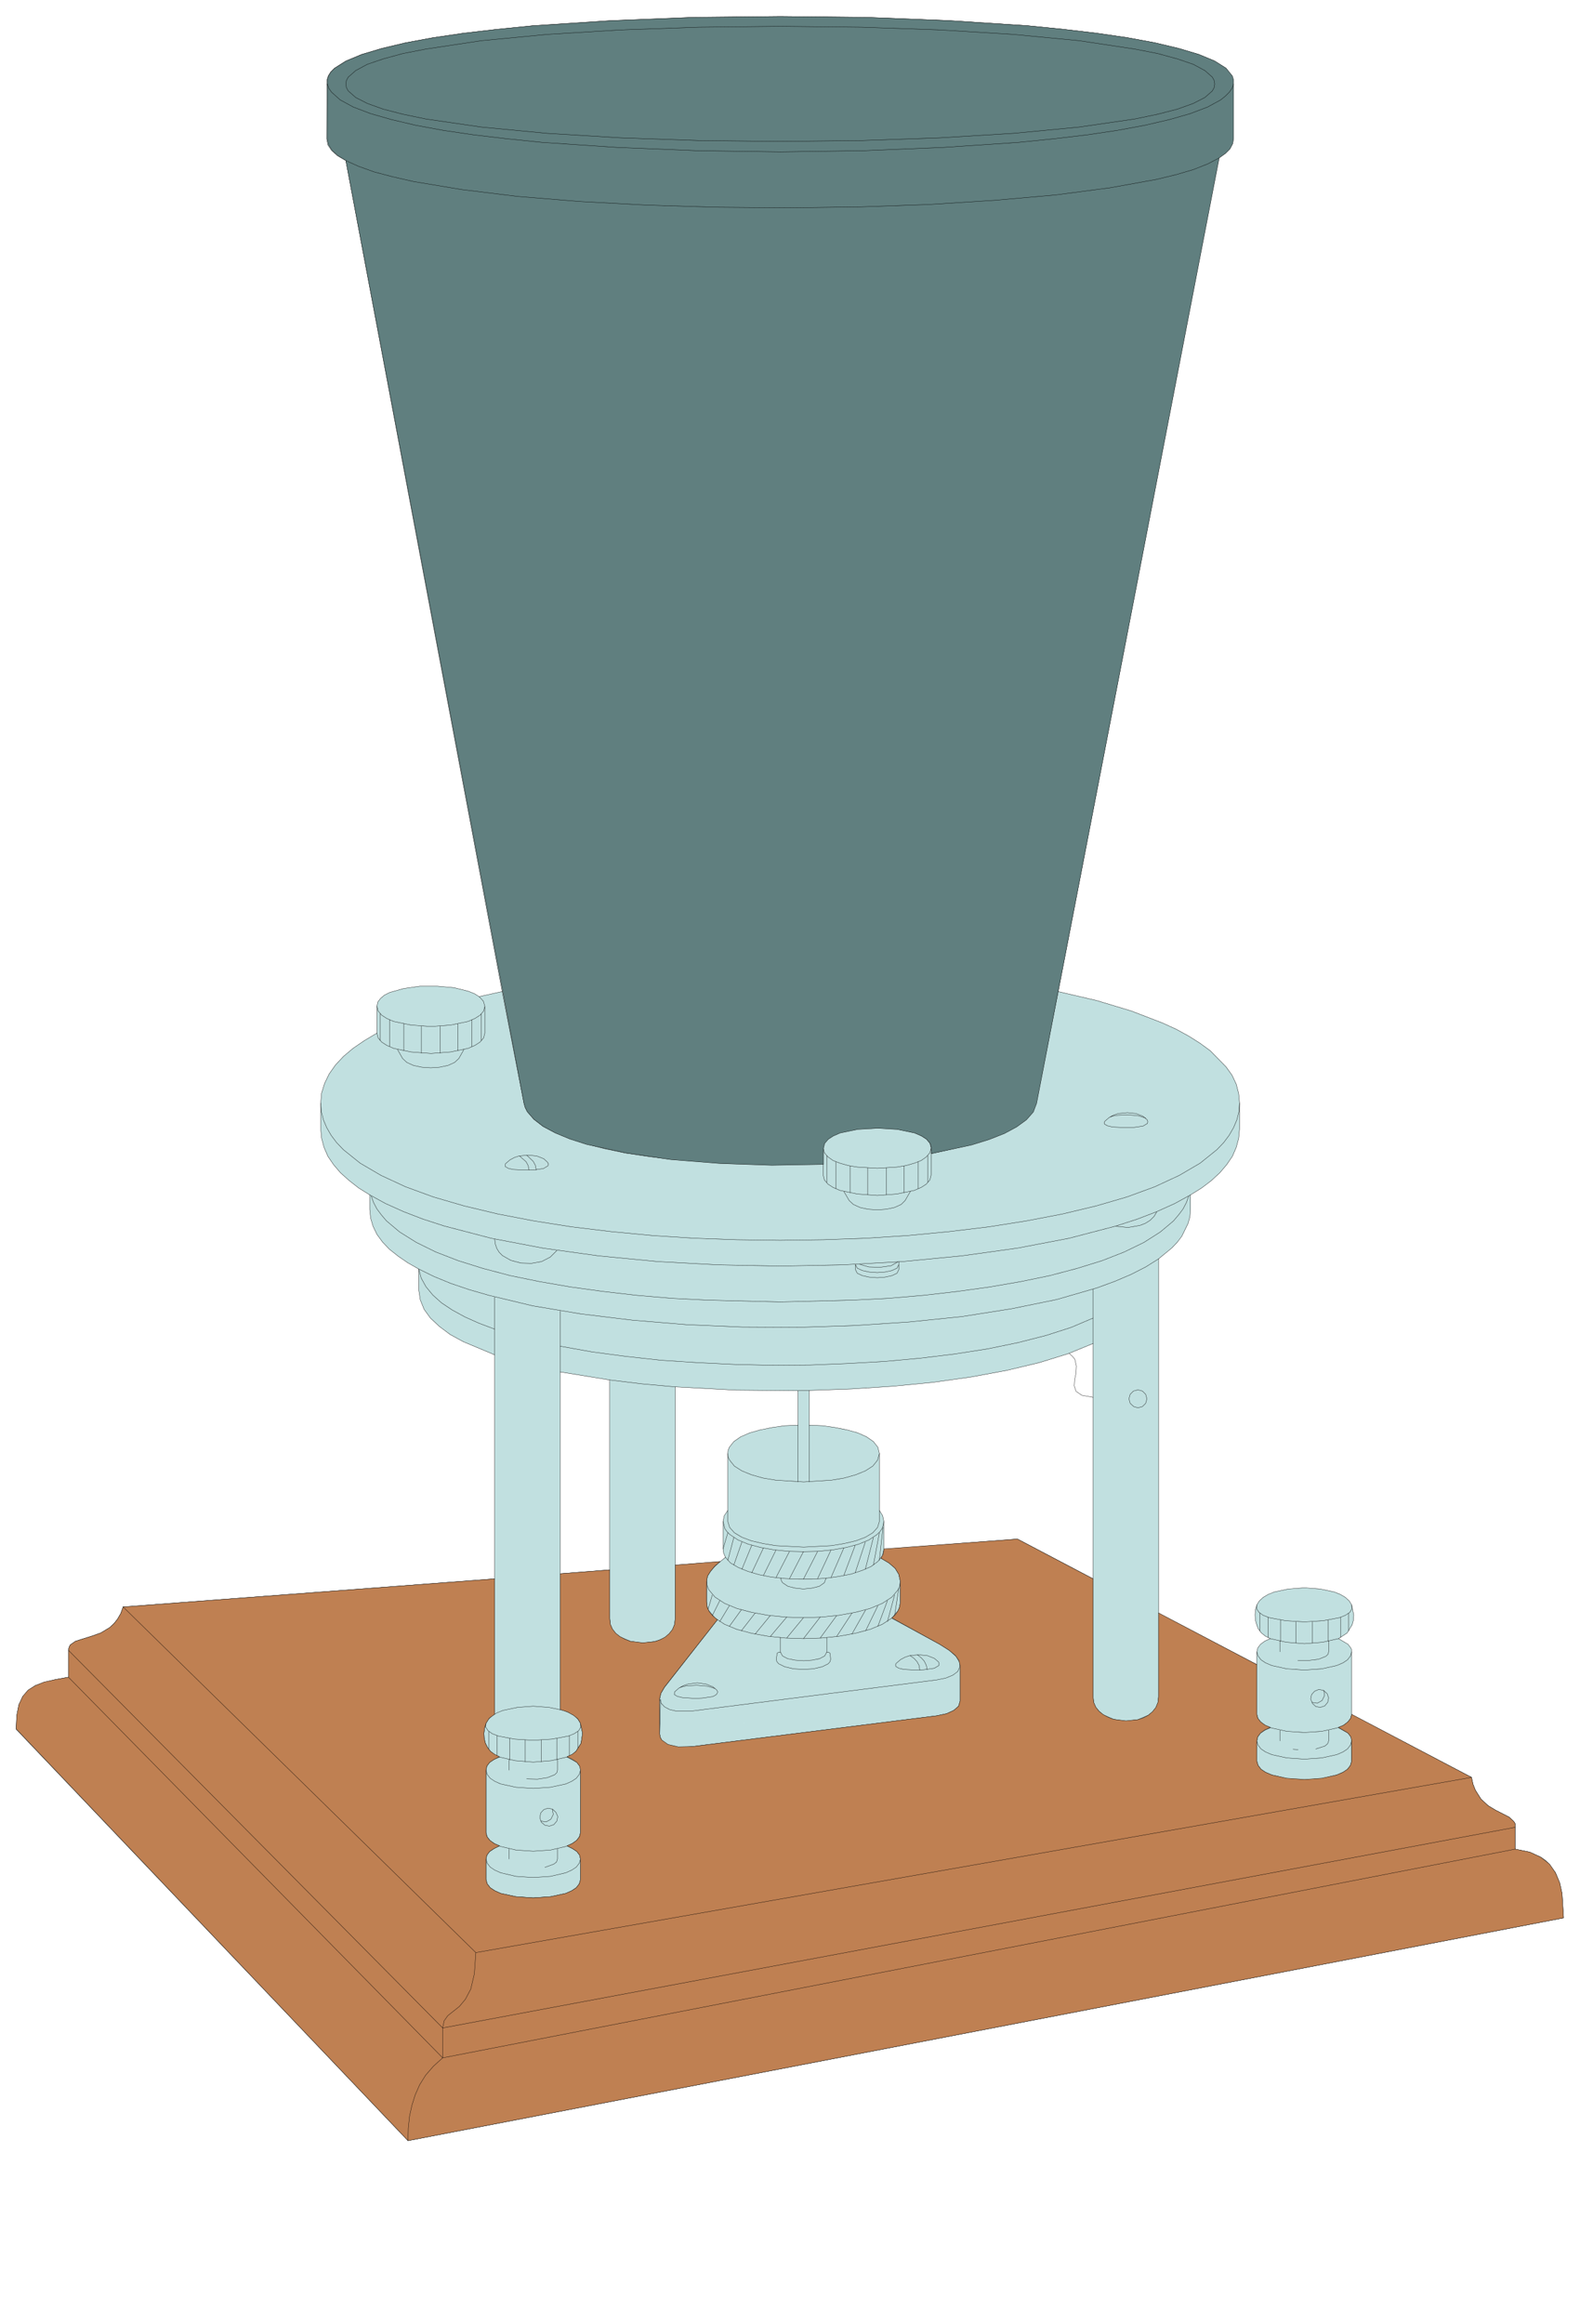
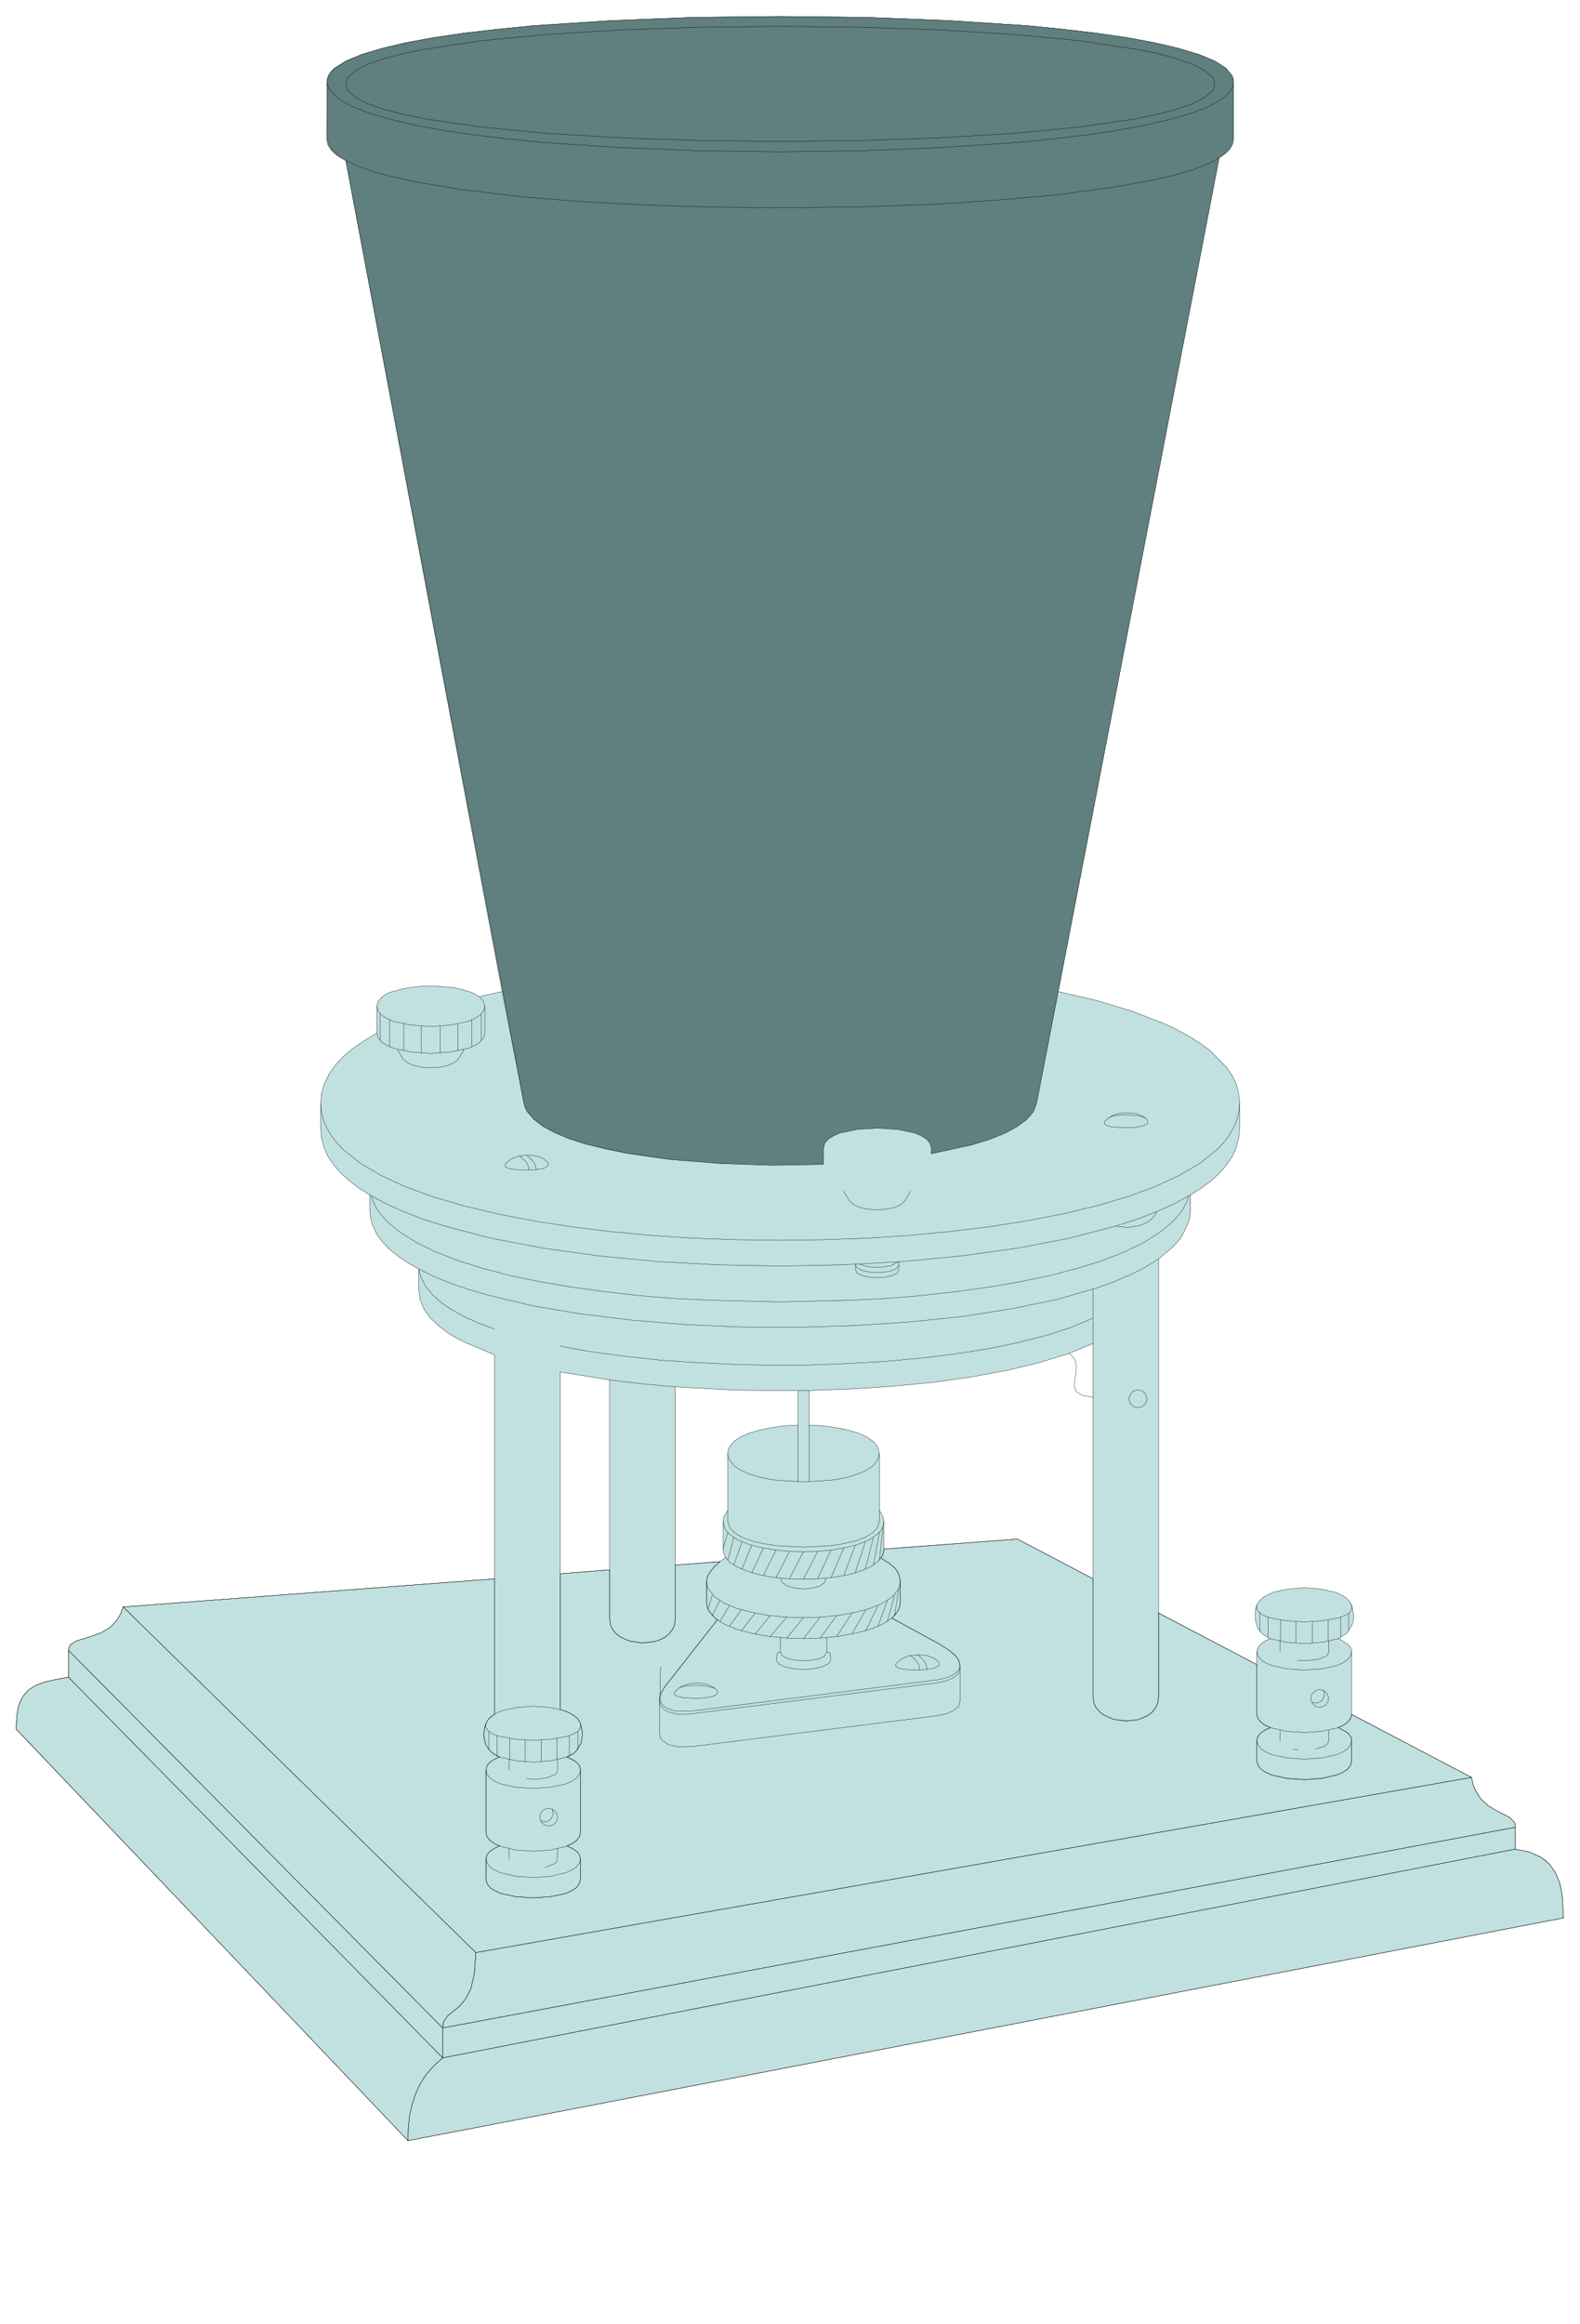
<svg xmlns="http://www.w3.org/2000/svg" width="352.333" height="518" fill-rule="evenodd" stroke-linecap="round" preserveAspectRatio="none" viewBox="0 0 5286 7771">
  <style>.pen0{stroke:#000;stroke-width:1;stroke-linejoin:round}.pen1{stroke:none}.brush2{fill:none}</style>
  <path d="M1365 7159 54 5783l2-45 7-36 13-28 18-21 24-16 30-11 37-9 44-8v-90l2-10 4-8 17-12 25-8 29-9 31-11 30-18 14-13 12-15 11-19 8-22 1243-94v-749l-105-44-44-24-36-27-30-28-21-29-13-32-5-33v-70l-37-21-32-22-29-23-23-24-19-26-13-27-8-27-3-29v-49l-37-23-32-25-29-26-23-27-19-28-13-30-8-30-3-32v-86l3-34 10-32 15-31 21-30 27-29 32-27 38-26 42-25v-90l3-14 9-12 13-11 18-9 46-13 55-8h58l56 5 48 12 20 8 16 10 77-17-523-2779-28-16-20-18-12-18-4-20 1-184v-14l4-13 8-13 13-13 38-24 53-22 67-20 80-19 92-17 102-15 112-13 120-12 260-17 278-11 289-3 288 3 279 11 260 17 120 12 111 13 103 15 92 17 80 19 67 20 53 22 38 24 21 26 4 13v198l-3 16-9 17-15 15-21 15-538 2788 129 30 116 35 104 40 46 21 42 23 38 24 34 25 53 54 20 28 14 30 8 31 3 32v86l-3 32-8 30-13 30-19 28-23 27-28 26-33 25-37 23v49l-2 24-6 22-21 43-15 20-18 19-45 37v1185l329 172v-43l3-13 9-12 15-11 18-8-16-8-14-11-10-13-6-15-4-15-1-17 1-17 5-17 8-13 13-12 17-10 20-8 47-10 54-4 53 4 47 10 20 8 17 10 13 12 8 13 7 34-1 17-4 15-17 28-29 19 32 19 9 12 2 4 1 9v210l401 210 5 23 8 20 19 30 24 22 25 15 45 23 15 14 4 6 1 2v85l49 10 37 17 16 11 13 13 20 28 14 34 8 36 5 81-3866 745 509-1896v-675l166 27v635l-166 13-509 1896 894-1925v-596l204 11 207 2v115l-45 2-42 6-40 8-35 10-30 13-23 16-15 19-4 10-1 11v190l-12 18-4 19v92l2 14 6 14-18 15-150 11-894 1925 1592-1978v-93l-4-19-11-18v-190l-5-21-15-19-23-16-29-13-36-10-40-8-42-6-45-2v-116l142-5 138-9 134-13 128-18 119-22 109-26 97-30 83-34v787l-253-133-447 34-1592 1978z" class="pen1" style="fill:#c1e0e0" />
  <path d="M1365 7159 54 5783l2-45 7-36 13-28 18-21 24-16 30-11 37-9 44-8v-90l2-10 4-8 17-12 25-8 29-9 31-11 30-18 14-13 12-15 11-19 8-22 1243-94v-749l-105-44-44-24-36-27-30-28-21-29-13-32-5-33v-70l-37-21-32-22-29-23-23-24-19-26-13-27-8-27-3-29v-49l-37-23-32-25-29-26-23-27-19-28-13-30-8-30-3-32v-86l3-34 10-32 15-31 21-30 27-29 32-27 38-26 42-25v-90l3-14 9-12 13-11 18-9 46-13 55-8h58l56 5 48 12 20 8 16 10 77-17-523-2779-28-16-20-18-12-18-4-20 1-184v-14l4-13 8-13 13-13 38-24 53-22 67-20 80-19 92-17 102-15 112-13 120-12 260-17 278-11 289-3 288 3 279 11 260 17 120 12 111 13 103 15 92 17 80 19 67 20 53 22 38 24 21 26 4 13v198l-3 16-9 17-15 15-21 15-538 2788 129 30 116 35 104 40 46 21 42 23 38 24 34 25 53 54 20 28 14 30 8 31 3 32v86l-3 32-8 30-13 30-19 28-23 27-28 26-33 25-37 23v49l-2 24-6 22-21 43-15 20-18 19-45 37v1185l329 172v-43l3-13 9-12 15-11 18-8-16-8-14-11-10-13-6-15-4-15-1-17 1-17 5-17 8-13 13-12 17-10 20-8 47-10 54-4 53 4 47 10 20 8 17 10 13 12 8 13 7 34-1 17-4 15-17 28-29 19 32 19 9 12 2 4 1 9v210l401 210 5 23 8 20 19 30 24 22 25 15 45 23 15 14 4 6 1 2v85l49 10 37 17 16 11 13 13 20 28 14 34 8 36 5 81-3866 745z" class="pen0 brush2" />
  <path d="M1874 5263v-675l166 27v635l-166 13zm385-29v-596l204 11 207 2v115l-45 2-42 6-40 8-35 10-30 13-23 16-15 19-4 10-1 11v190l-12 18-4 19v92l2 14 6 14-18 15-150 11zm698-53v-93l-4-19-11-18v-190l-5-21-15-19-23-16-29-13-36-10-40-8-42-6-45-2v-116l142-5 138-9 134-13 128-18 119-22 109-26 97-30 83-34v787l-253-133-447 34z" class="pen0 brush2" />
  <path fill="none" d="M2707 4766v190m-37 0v-190m-235 95 1 12 5 10 16 20 25 16 32 13 39 11 42 7 94 6 93-6 42-7 39-11 32-13 25-16 16-20 6-22m0 190v37l-6 20-16 18-25 15-32 12-39 9-42 7-93 5-94-5-42-7-39-9-32-12-25-15-16-18-6-20v-37" class="pen0" />
  <path fill="none" d="m2419 5088 6 24 7 10 10 10 27 18 34 14 41 11 45 8 49 5 50 1 50-1 49-5 45-8 41-11 34-14 27-18 10-10 7-10 4-12 2-12m-3 20-12 110m-20 16 20-108m-20 16-27 106m-34 12 34-103m-34 11-38 101m-43 7 43-99m-43 7-45 96m-47 1 47-92m-47 0-47 91m-45-4 45-87m-45-5-42 85m-39-9 39-83m-39-9-33 80m-27-14 27-77m-27-15-20 76m-16-38 16-54m-8 82 17 19 26 15 32 13 37 11 41 8 45 5 46 2h47l46-3 43-6 41-8 36-12 30-13 23-17 15-19 5-22" class="pen0" />
  <path fill="none" d="m2947 5211 27 16 21 18 12 20 5 23-2 15-5 13-21 25-32 21-41 17-49 13-55 10-59 6-60 2-60-2-59-6-55-10-49-13-41-17-32-21-21-25-5-13-2-15 3-17 10-16 14-16 18-16" class="pen0" />
  <path fill="none" d="M2364 5288v70l2 15 5 13 21 25 32 21 41 17 49 13 55 10 59 6 60 2 60-2 59-6 55-10 49-13 41-17 32-21 21-25 5-13 2-15v-70m-5 23-14 92m-24 20 24-89m-24 19-32 86m-41 15 41-84m-41 14-46 81m-51 8 51-78m-51 8-55 75m-56 2 56-72m-56 2-56 68m-55-5 55-65m-55-5-51 62m-46-11 46-59m-46-11-40 55m-32-16 32-53m-32-17-25 50m-14-21 14-48" class="pen0" />
  <path fill="none" d="m2400 5417-177 226-12 20-4 18 5 15 11 12 17 9 21 5h55l818-104 30-6 24-10 16-12 7-15-1-16-11-19-22-20-33-21-160-87" class="pen0" />
-   <path fill="none" d="M3212 5579v110l-5 17-16 14-24 11-33 7-818 103-25 2h-22l-34-8-12-7-9-8-5-10-2-10 3-116" class="pen0" />
+   <path fill="none" d="M3212 5579l-5 17-16 14-24 11-33 7-818 103-25 2h-22l-34-8-12-7-9-8-5-10-2-10 3-116" class="pen0" />
  <path fill="none" d="m2272 5645 15-8 15-5 31-4 29 4 23 9 13 11 3 6-2 6-5 5-10 5-35 5-26 1-41-3-16-4-10-6 1-9 15-13 10-4 14-3 35-2 36 3 26 8m371-370-6 16-17 12-24 6-29 3-28-3-24-6-18-12-4-7-2-9m-1 199v49l7 13 17 9 25 5 29 2 28-2 25-5 17-9 7-13v-49" class="pen0" />
  <path fill="none" d="m2766 5525 7 1 4 3 2 20-2 8-6 7-20 10-30 7-33 2-33-2-30-7-20-10-6-7-2-8 3-20 4-3 7-1" class="pen0" />
  <path d="m3091 5584-27 1-40-2-17-4-10-6-1-5 2-5 15-13 15-8 15-5 31-3 29 3 23 9 14 12 2 6-1 6-15 9-35 5z" class="pen0 brush2" />
  <path fill="none" d="m3077 5585-2-15-7-13-10-11-13-9m24-3 13 10 10 11 7 14 3 15m555-304v395l2 19 7 16 11 13 14 12 35 15 41 6 40-5 35-15 14-11 11-14 7-17 2-19v-280m329 172v167l4 14 10 12 15 11 21 8 50 11 59 4 58-4 50-11 21-8 15-11 10-12 4-14" class="pen0" />
  <path fill="none" d="m4478 5778 32 18 9 12 2 5 1 9-4 14-10 13-15 10-21 9-50 11-58 4-59-4-50-11-21-9-15-10-10-13-4-14 3-14 9-12 15-10 18-8" class="pen0" />
  <path fill="none" d="M4205 5822v68l4 14 10 13 15 10 21 9 50 12 59 4 58-4 50-12 21-9 15-10 10-13 4-14v-68" class="pen0" />
  <path fill="none" d="M4445 5787v35l-3 9-9 8-31 10m-59 2-17-1m-44-28v-35m146-134-16-3-14 6-10 11-3 15 6 15 11 10 15 3 15-5 10-12 3-15-5-14-12-11 3 9v9l-8 16-16 9-18-3m-184-169 4 14 10 13 15 10 21 9 50 11 59 4 58-4 50-11 21-9 15-10 10-13 4-14" class="pen0" />
  <path fill="none" d="M4445 5488v36l-2 8-7 7-25 10-33 4h-36m-60-29v-36m-32-8 53 12 61 5 61-5 53-12m44-113 1 13-7 12-15 10-20 8-54 10-63 4-63-4-54-10-21-8-14-10-8-12 1-13m10 28v59m27 22v-68m42 10v71m52 6v-71m55 0v71m52-6v-71m42-10v68m27-22v-59m411 549-3331 586-5 71-12 51-18 34-20 24-39 31-12 17-4 7-1 17 3588-671m0 73-3588 698-31 28-26 30-20 32-15 34-11 35-8 37-4 39-1 42m227-629L412 5374m-183 145 1252 1263v100L229 5609m1426-329v453m219-16v-454m166-13v164l2 19 7 16 11 14 14 11 35 15 41 6 40-5 18-6 17-8 14-12 11-14 7-17 2-19v-180m-317 529 1 13-7 12-15 10-20 8-54 10-63 4-63-4-53-10-21-8-14-10-8-12 1-13 8-13 12-12 17-10 20-8 48-10 53-4 53 4 48 10 20 8 17 10 12 12 8 13 7 34-5 33-17 27-13 11-17 8-52 12-61 5-61-5-52-12-16-8-14-11-10-13-7-14-4-16-1-17 2-17 5-17m9 28v60m28 22v-68m42 9v72m52 6v-73m54 0v73m52-6v-72m42-9v68m28-22v-60" class="pen0" />
  <path fill="none" d="m1897 5876 33 18 9 12 2 5 1 9-4 14-10 13-15 10-20 9-51 11-58 4-58-4-51-11-20-9-15-10-10-13-4-14 3-14 9-12 15-10 18-8m32 9v35" class="pen0" />
  <path fill="none" d="m1762 5949 36 1 33-5 25-10 7-7 2-8v-35" class="pen0" />
  <path fill="none" d="M1942 5920v209l-4 14-10 13-15 10-20 9-51 12-58 4-58-4-51-12-20-9-15-10-10-13-4-14v-209" class="pen0" />
  <path fill="none" d="m1848 6050-15-3-14 5-10 11-3 16 5 15 12 10 15 3 15-5 10-12 3-15-6-14-12-11 3 18-8 16-16 9-18-3m56 93v34l-3 10-9 7-30 11m-120-28v-34" class="pen0" />
  <path fill="none" d="m1671 6173-18 9-15 10-9 12-3 13 4 14 10 13 15 10 20 9 51 12 58 4 58-4 51-12 20-9 15-10 10-13 4-14-3-13-9-12-15-10-18-9" class="pen0" />
  <path fill="none" d="M1942 6217v69l-4 14-10 13-15 10-20 9-51 11-58 4-58-4-51-11-20-9-15-10-10-13-4-14v-69m414-1602 108 13 111 10m411 13 37-1m870-124 11 10 8 10 5 22-1 24-5 23-1 20 6 18 19 13 38 7" class="pen0" />
  <path d="m3807 4648-15 4-11 11-4 15 4 15 12 11 14 4 15-4 11-11 4-15-4-15-11-11-15-4z" class="pen0 brush2" />
  <path fill="none" d="m3657 4408-73 31-84 27-94 24-102 21-109 17-115 14-120 11-124 7-125 5-127 1-126-3-125-6-122-8-118-13-113-15-106-19m-219-57-53-20-47-21-42-23-36-24-29-26-23-28-16-29-8-30 51 25 56 23 62 21 66 19 146 35 161 27 173 21 181 15 186 8 189 1 187-6 183-12 176-18 165-26 152-31 135-39 60-22 54-23 49-25 43-27" class="pen0" />
  <path fill="none" d="m3977 4000-8 22-11 21-15 20-17 20-44 37-55 35-66 32-74 29-84 26-91 24-97 20-104 18-109 15-113 13-117 10-119 6-243 6-243-6-119-6-117-10-113-13-109-15-104-18-98-20-91-24-83-26-75-29-65-32-56-35-44-37-17-20-15-20-11-21-8-22" class="pen0" />
  <path fill="none" d="m1237 3996 53 29 60 27 65 25 71 23 157 41 173 33 187 26 197 19 203 11 207 4 207-4 203-11 197-19 187-26 173-33 157-41 71-23 65-25 60-27 53-29" class="pen0" />
  <path fill="none" d="m4147 3689-2 28-7 28-11 26-15 26-18 24-23 24-56 45-70 41-82 38-93 34-103 30-113 27-120 23-127 20-133 16-137 13-140 9-143 5-144 2-144-2-143-5-140-9-137-13-133-16-127-20-120-23-113-27-103-30-93-34-82-38-70-41-56-45-23-24-18-24-15-26-11-26-7-28-2-28m188-234 4 16 12 14 17 11 23 10 58 12 67 5 66-5 58-12 23-10 17-11 12-14 4-16v-90l-4 16-12 14-17 11-23 10-58 12-66 5-67-5-58-12-23-10-17-11-12-14-4-16m11 25v90m31 20v-90m48 14v90m59 8v-90m63 0v90m59-8v-90m47-14v90m31-20v-90m12-25-5-17-14-15" class="pen0" />
  <path fill="none" d="m1330 3510 17 30 14 13 22 10 28 6 30 2 30-2 28-6 22-10 14-13 17-30m128-194 73 373 4 14 7 14 22 26 31 24 40 21 49 20 56 18 63 16 68 14 73 11 78 10 165 13 172 6 173-3m361-35 135-30 58-18 51-20 41-22 33-24 23-26 11-29 73-373m171 421 15-8 15-5 31-3 29 3 23 9 14 12 2 6-1 6-15 9-35 5h-26l-41-2-17-4-10-6-1-4 2-5 15-13 10-4 14-3 36-2 36 3 26 8m37 314-9 15-13 13-16 10-18 7-40 7-41-4m-76 210v182m-650-273v26l-6 12-17 8-23 5-26 2-27-2-23-5-17-8-6-12v-17l6 12 17 8 23 5 27 2 26-2 23-5 17-8 6-12" class="pen0" />
  <path fill="none" d="m3004 4220-23 13-36 5-38-1-31-9m-53-244 18 31 14 13 22 10 27 6 31 2 30-2 28-6 22-10 13-13 18-31" class="pen0" />
-   <path fill="none" d="m3115 3930-4 16-12 14-17 11-23 10-58 12-66 5-67-5-58-12-23-10-17-11-12-14-4-16v-91l4-16 12-14 17-11 23-10 58-12 67-4 66 4 58 12 23 10 17 11 12 14 4 16-4 16-12 14-17 12-23 9-28 8-30 5-66 4-67-4-30-5-28-8-23-9-17-12-12-14-4-16m12 26v89m31 21v-90m47 14v90m59 7v-90m63 0v90m59-7v-90m47-14v90m32-21v-89m11-26v91m-1241 454v204m-219-57v-193m0-194 2 16 5 15 8 13 11 11 28 16 34 9 35 1 34-6 29-15 22-22" class="pen0" />
  <path d="M1783 3913h-26l-41-2-16-4-10-6 1-9 15-13 15-8 15-5 31-3 29 3 23 9 13 12 3 6-2 6-15 9-35 5z" class="pen0 brush2" />
  <path fill="none" d="m1770 3913-3-15-7-13-22-19m24-3 22 21 7 13 3 16M1157 537l42 20 52 18 62 17 69 15 162 28 188 22 208 17 223 12 234 7 238 2 237-3 232-8 221-13 204-19 183-23 82-13 74-15 66-16 58-18 48-18 38-20m48-248-5 14-9 13-29 26-44 24-58 22-70 20-81 19-93 17-101 15-110 13-117 12-253 17-269 11-277 4-277-4-269-11-253-17-117-12-110-13-101-15-93-17-81-19-70-20-58-22-44-24-29-26-9-13-5-14" class="pen0" />
  <path d="m1157 281 2-12 6-11 11-11 14-11 39-21 53-18 66-18 77-15 186-28 220-21 245-15 263-9 271-3 271 3 263 9 245 15 220 21 186 28 77 15 66 18 53 18 39 21 14 11 11 11 6 11 2 12-2 12-6 11-11 11-14 11-39 20-53 19-66 17-77 16-186 27-220 21-245 15-263 9-271 3-271-3-263-9-245-15-220-21-186-27-77-16-66-17-53-19-39-20-14-11-11-11-6-11-2-12z" class="pen0 brush2" />
-   <path d="M1365 7159 54 5782l2-45 7-36 13-28 18-21 24-15 30-12 37-8 44-8v-90l2-10 4-8 17-12 25-8 29-9 31-11 30-18 14-13 12-15 11-19 8-22 1243-94v453l-18 13-11 17-5 17-2 17 1 17 4 16 7 14 10 13 14 10 16 8-18 9-15 10-9 12-3 13v210l3 13 9 12 15 11 18 8-18 9-15 10-9 12-3 13v69l4 14 10 13 15 10 20 9 51 11 58 4 58-4 51-11 20-9 15-10 10-13 4-14v-69l-3-13-9-12-15-10-18-9 18-8 15-11 9-12 3-13v-210l-3-13-9-12-15-10-18-9 17-8 13-10 17-27 5-33-7-34-9-15-15-12-20-11-24-8v-454l166-13v163l2 19 7 16 11 14 14 11 17 9 18 7 41 5 40-4 18-6 17-9 14-12 11-14 7-17 2-19v-179l150-12-18 16-14 17-10 16-3 17v70l2 17 7 15 12 14 15 13-177 225-12 21-4 17v119l2 11 5 9 21 15 34 8 47-1 818-103 33-7 24-11 16-14 5-17v-120l-4-16-12-17-22-18-30-19-160-88 12-12 9-13 5-13 2-15v-70l-5-23-12-20-21-18-27-16 8-14 2-17 447-33 253 133v394l2 19 7 16 11 14 14 11 17 9 18 7 41 5 40-4 18-6 17-9 14-12 11-14 7-17 2-19v-280l329 173v166l3 13 9 12 15 11 18 8-18 8-15 11-9 12-3 13v69l4 14 10 13 15 10 21 9 50 11 59 4 58-4 50-11 21-9 15-10 10-13 4-14v-69l-3-13-9-12-32-19 18-8 14-11 9-12 3-13 401 211 5 23 8 20 19 30 24 22 25 15 45 23 15 14 4 6 1 2v85l49 10 37 17 29 23 20 29 14 33 8 37 5 81-3866 745z" class="pen1" style="fill:#bf8052" />
  <path d="M1365 7159 54 5782l2-45 7-36 13-28 18-21 24-15 30-12 37-8 44-8v-90l2-10 4-8 17-12 25-8 29-9 31-11 30-18 14-13 12-15 11-19 8-22 1243-94v453l-18 13-11 17-5 17-2 17 1 17 4 16 7 14 10 13 14 10 16 8-18 9-15 10-9 12-3 13v210l3 13 9 12 15 11 18 8-18 9-15 10-9 12-3 13v69l4 14 10 13 15 10 20 9 51 11 58 4 58-4 51-11 20-9 15-10 10-13 4-14v-69l-3-13-9-12-15-10-18-9 18-8 15-11 9-12 3-13v-210l-3-13-9-12-15-10-18-9 17-8 13-10 17-27 5-33-7-34-9-15-15-12-20-11-24-8v-454l166-13v163l2 19 7 16 11 14 14 11 17 9 18 7 41 5 40-4 18-6 17-9 14-12 11-14 7-17 2-19v-179l150-12-18 16-14 17-10 16-3 17v70l2 17 7 15 12 14 15 13-177 225-12 21-4 17v119l2 11 5 9 21 15 34 8 47-1 818-103 33-7 24-11 16-14 5-17v-120l-4-16-12-17-22-18-30-19-160-88 12-12 9-13 5-13 2-15v-70l-5-23-12-20-21-18-27-16 8-14 2-17 447-33 253 133v394l2 19 7 16 11 14 14 11 17 9 18 7 41 5 40-4 18-6 17-9 14-12 11-14 7-17 2-19v-280l329 173v166l3 13 9 12 15 11 18 8-18 8-15 11-9 12-3 13v69l4 14 10 13 15 10 21 9 50 11 59 4 58-4 50-11 21-9 15-10 10-13 4-14v-69l-3-13-9-12-32-19 18-8 14-11 9-12 3-13 401 211 5 23 8 20 19 30 24 22 25 15 45 23 15 14 4 6 1 2v85l49 10 37 17 29 23 20 29 14 33 8 37 5 81-3866 745z" class="pen0 brush2" />
  <path fill="none" d="m1365 7159 1-42 4-39 8-37 11-35 15-34 20-32 26-30 31-28v-100l5-24 12-17 39-31 20-24 18-34 12-51 5-71M412 5374l1180 1156 3331-586" class="pen0" />
  <path fill="none" d="m5069 6111-3588 671L229 5519" class="pen0" />
  <path fill="none" d="m229 5609 1252 1273 3588-698" class="pen0" />
  <path d="M1095 281v-14l4-13 8-13 13-13 38-24 53-22 67-20 80-19 92-17 102-15 112-13 120-12 260-17 278-11 289-3 288 3 279 11 260 17 120 12 111 13 103 15 92 17 80 19 67 20 53 22 38 24 21 26 4 13v198l-3 16-9 17-15 15-21 15-611 3162-11 29-23 26-33 24-41 22-51 20-58 18-135 29v-18l-4-16-12-14-17-11-23-10-58-12-66-4-67 4-58 12-23 10-17 11-12 14-4 16v54l-173 3-173-6-164-13-151-22-132-29-56-18-48-20-41-22-31-24-22-25-7-14-4-14-596-3153-27-17-19-17-12-19-4-19V281z" class="pen1" style="fill:#607f7f" />
  <path d="M1095 281v-14l4-13 8-13 13-13 38-24 53-22 67-20 80-19 92-17 102-15 112-13 120-12 260-17 278-11 289-3 288 3 279 11 260 17 120 12 111 13 103 15 92 17 80 19 67 20 53 22 38 24 21 26 4 13v198l-3 16-9 17-15 15-21 15-611 3162-11 29-23 26-33 24-41 22-51 20-58 18-135 29v-18l-4-16-12-14-17-11-23-10-58-12-66-4-67 4-58 12-23 10-17 11-12 14-4 16v54l-173 3-173-6-164-13-151-22-132-29-56-18-48-20-41-22-31-24-22-25-7-14-4-14-596-3153-27-17-19-17-12-19-4-19V281z" class="pen0 brush2" />
  <path d="m1157 281 2-12 6-11 25-22 39-21 53-18 66-18 77-15 186-28 220-21 246-15 262-9 272-3 271 3 262 9 246 15 220 21 186 28 77 15 66 18 53 18 39 21 25 22 6 11 2 12-2 12-6 11-25 22-39 20-53 19-66 17-77 16-186 27-220 21-246 15-262 9-271 3-272-3-262-9-246-15-220-21-186-27-77-16-66-17-53-19-39-20-25-22-6-11-2-12z" class="pen0 brush2" />
  <path fill="none" d="m1095 281 5 14 9 13 29 26 44 24 58 22 70 20 81 19 92 17 102 15 110 13 117 12 252 17 269 11 278 4 277-4 269-11 252-17 118-12 110-13 101-15 92-17 82-19 70-20 58-22 44-24 16-13 13-13 9-13 5-14m-48 247-38 20-48 19-58 17-66 16-155 28-183 24-204 18-221 14-232 8-238 3-238-2-233-7-224-12-208-17-188-23-162-27-70-16-61-16-53-19-42-19" class="pen0" />
</svg>